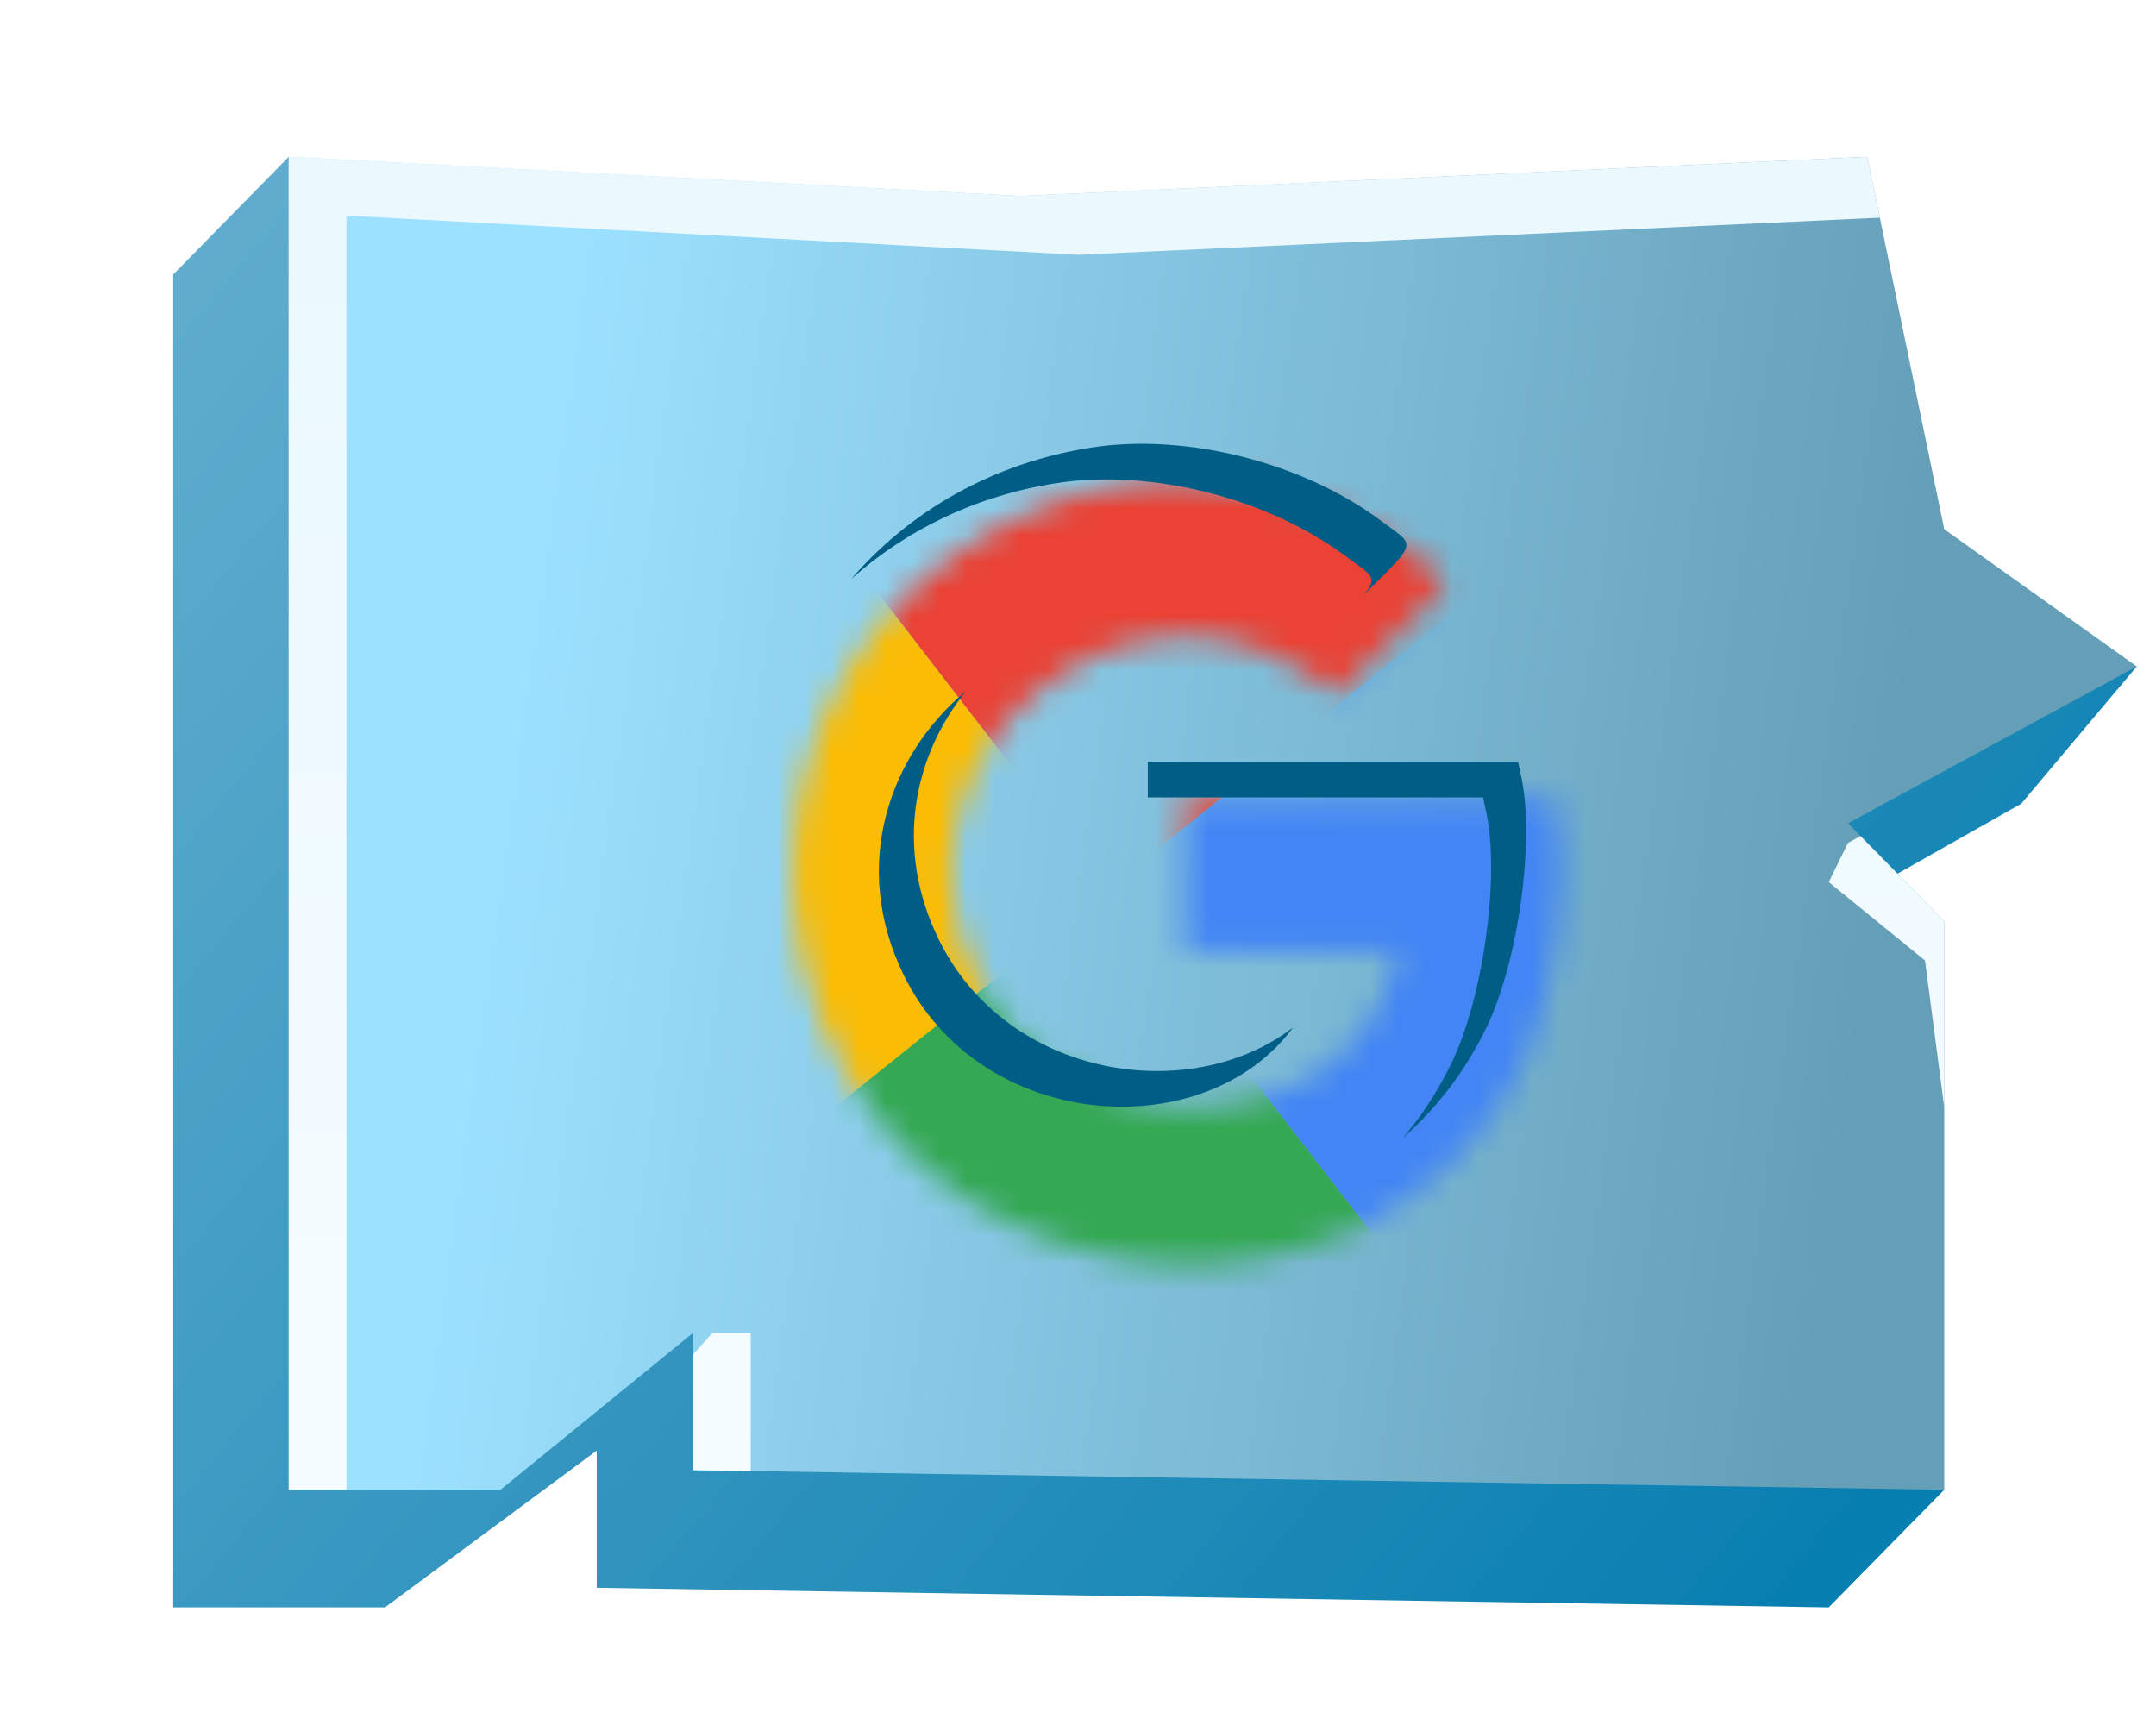
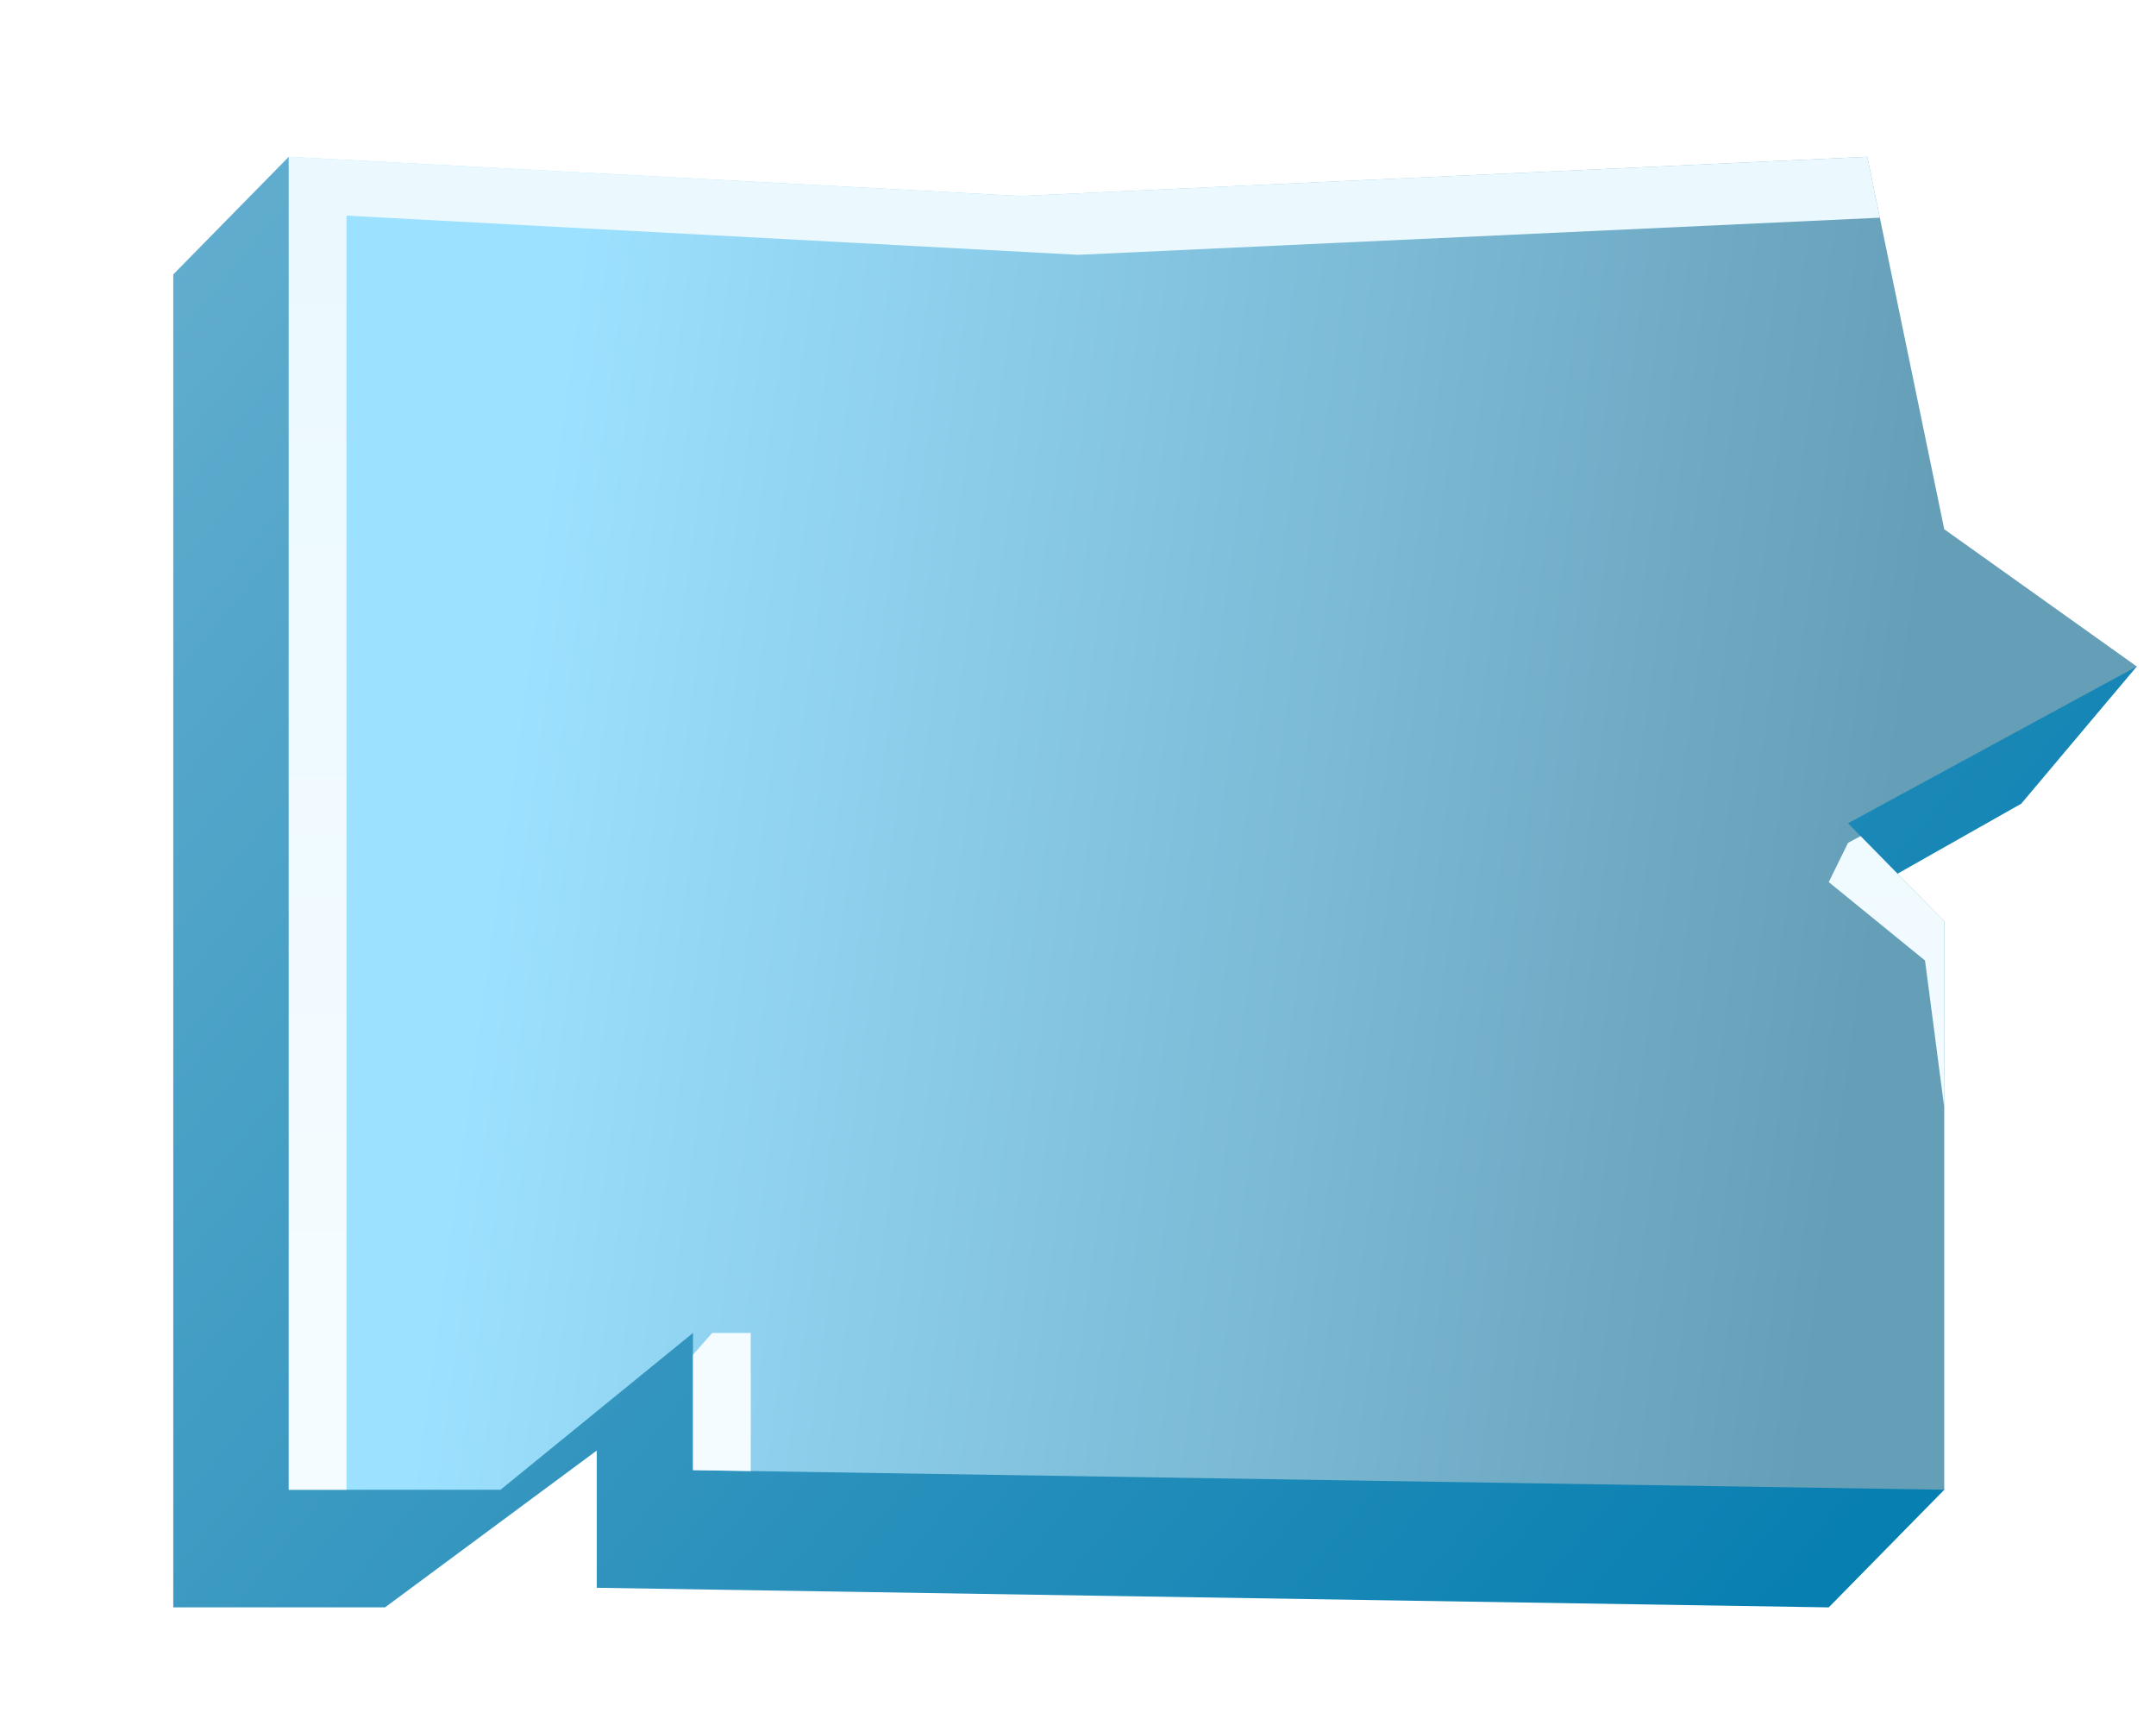
<svg xmlns="http://www.w3.org/2000/svg" width="80" height="64" viewBox="0 0 80 64" fill="none">
  <path d="M6.429 10.182L10.714 5.818L33.572 11.636L65 10.182L67.857 23.273L79.286 24.727L75 29.818L68.572 33.455L64.286 34.909L67.857 38.545L72.143 55.273L67.857 59.636L22.143 58.909V53.818L14.286 59.636H6.429V10.182Z" fill="url(#paint0_linear_4836_159784)" />
  <path d="M10.714 5.818L37.857 7.272L69.286 5.818L72.143 19.636L79.286 24.727L68.572 30.545L72.143 34.181V55.272L25.714 54.545V49.454L18.572 55.272H10.714V5.818Z" fill="url(#paint1_linear_4836_159784)" />
  <path fill-rule="evenodd" clip-rule="evenodd" d="M37.857 7.272L10.714 5.818V55.272H12.857V8L40 9.454L69.753 8.077L69.286 5.818L37.857 7.272ZM69.038 31.02L68.572 31.272L67.857 32.727L71.429 35.636L72.143 41.09V34.181L69.038 31.02ZM27.857 54.579V49.454H26.429L25.714 50.262V54.545L27.857 54.579Z" fill="url(#paint2_linear_4836_159784)" />
  <g filter="url(#filter0_d_4836_159784)">
    <mask id="mask0_4836_159784" style="mask-type:alpha" maskUnits="userSpaceOnUse" x="28" y="16" width="29" height="30">
-       <path fill-rule="evenodd" clip-rule="evenodd" d="M40.505 16.603C31.063 18.065 25.615 27.629 29.133 36.567C33.548 47.788 50.079 48.744 55.179 38.074C56.34 35.645 56.954 31.192 56.452 28.84L56.329 28.264H49.46H42.59V31.104V33.944H46.547H50.504L50.402 34.366C48.726 41.278 38.134 41.605 34.829 34.847C30.91 26.834 40.357 18.701 47.545 23.9L48.25 24.41L50.288 22.382C52.682 19.998 52.575 20.326 51.282 19.351C48.383 17.166 44.033 16.056 40.505 16.603Z" fill="#CECECE" />
-     </mask>
+       </mask>
    <g mask="url(#mask0_4836_159784)">
-       <rect width="20.164" height="17.315" transform="matrix(0.781 -0.625 0.611 0.792 29.132 17.943)" fill="#EA4235" />
      <rect width="20.164" height="20.482" transform="matrix(0.781 -0.625 -0.611 -0.792 52.218 47.871)" fill="#4385F5" />
      <rect width="17.544" height="17.315" transform="matrix(-0.781 0.625 0.611 0.792 29.132 17.943)" fill="#FABC05" />
      <rect width="17.544" height="21.028" transform="matrix(-0.781 0.625 -0.611 -0.792 52.552 48.302)" fill="#34A853" />
    </g>
  </g>
-   <path fill-rule="evenodd" clip-rule="evenodd" d="M31.575 21.492C33.748 18.975 36.822 17.173 40.504 16.603C44.033 16.056 48.383 17.166 51.282 19.351C51.807 19.748 52.137 19.929 52.182 20.164C52.243 20.481 51.79 20.896 50.607 22.065C50.827 21.805 50.912 21.635 50.883 21.487C50.838 21.251 50.509 21.07 49.983 20.674C47.084 18.488 42.734 17.378 39.205 17.925C36.206 18.39 33.609 19.672 31.575 21.492ZM52.07 42.204C53.322 41.103 54.388 39.728 55.179 38.074C56.34 35.645 56.953 31.192 56.451 28.84L56.328 28.264H49.459H42.59V29.586H48.16H55.029L55.152 30.162C55.654 32.514 55.041 36.968 53.88 39.397C53.379 40.444 52.769 41.379 52.07 42.204ZM47.981 38.12C44.183 41.045 37.363 40.03 34.829 34.847C33.173 31.463 33.903 28.057 35.839 25.643C32.992 28.014 31.543 32.108 33.53 36.17C36.39 42.018 44.708 42.56 47.981 38.12Z" fill="#005E86" />
  <defs>
    <filter id="filter0_d_4836_159784" x="28.057" y="16.465" width="29.93" height="30.45" filterUnits="userSpaceOnUse" color-interpolation-filters="sRGB">
      <feFlood flood-opacity="0" result="BackgroundImageFix" />
      <feColorMatrix in="SourceAlpha" type="matrix" values="0 0 0 0 0 0 0 0 0 0 0 0 0 0 0 0 0 0 127 0" result="hardAlpha" />
      <feOffset dx="1.359" dy="1.359" />
      <feComposite in2="hardAlpha" operator="out" />
      <feColorMatrix type="matrix" values="0 0 0 0 1 0 0 0 0 1 0 0 0 0 1 0 0 0 0.8 0" />
      <feBlend mode="normal" in2="BackgroundImageFix" result="effect1_dropShadow_4836_159784" />
      <feBlend mode="normal" in="SourceGraphic" in2="effect1_dropShadow_4836_159784" result="shape" />
    </filter>
    <linearGradient id="paint0_linear_4836_159784" x1="65.918" y1="59.977" x2="5.5" y2="10.355" gradientUnits="userSpaceOnUse">
      <stop stop-color="#087FB1" />
      <stop offset="1" stop-color="#61ADCE" />
    </linearGradient>
    <linearGradient id="paint1_linear_4836_159784" x1="68.572" y1="42.181" x2="17.822" y2="35.161" gradientUnits="userSpaceOnUse">
      <stop stop-color="#659EB7" />
      <stop offset="1" stop-color="#9CE1FF" />
    </linearGradient>
    <linearGradient id="paint2_linear_4836_159784" x1="37.033" y1="9.093" x2="37.033" y2="52.98" gradientUnits="userSpaceOnUse">
      <stop stop-color="#EBF9FF" />
      <stop offset="1" stop-color="#F5FCFF" />
    </linearGradient>
  </defs>
</svg>